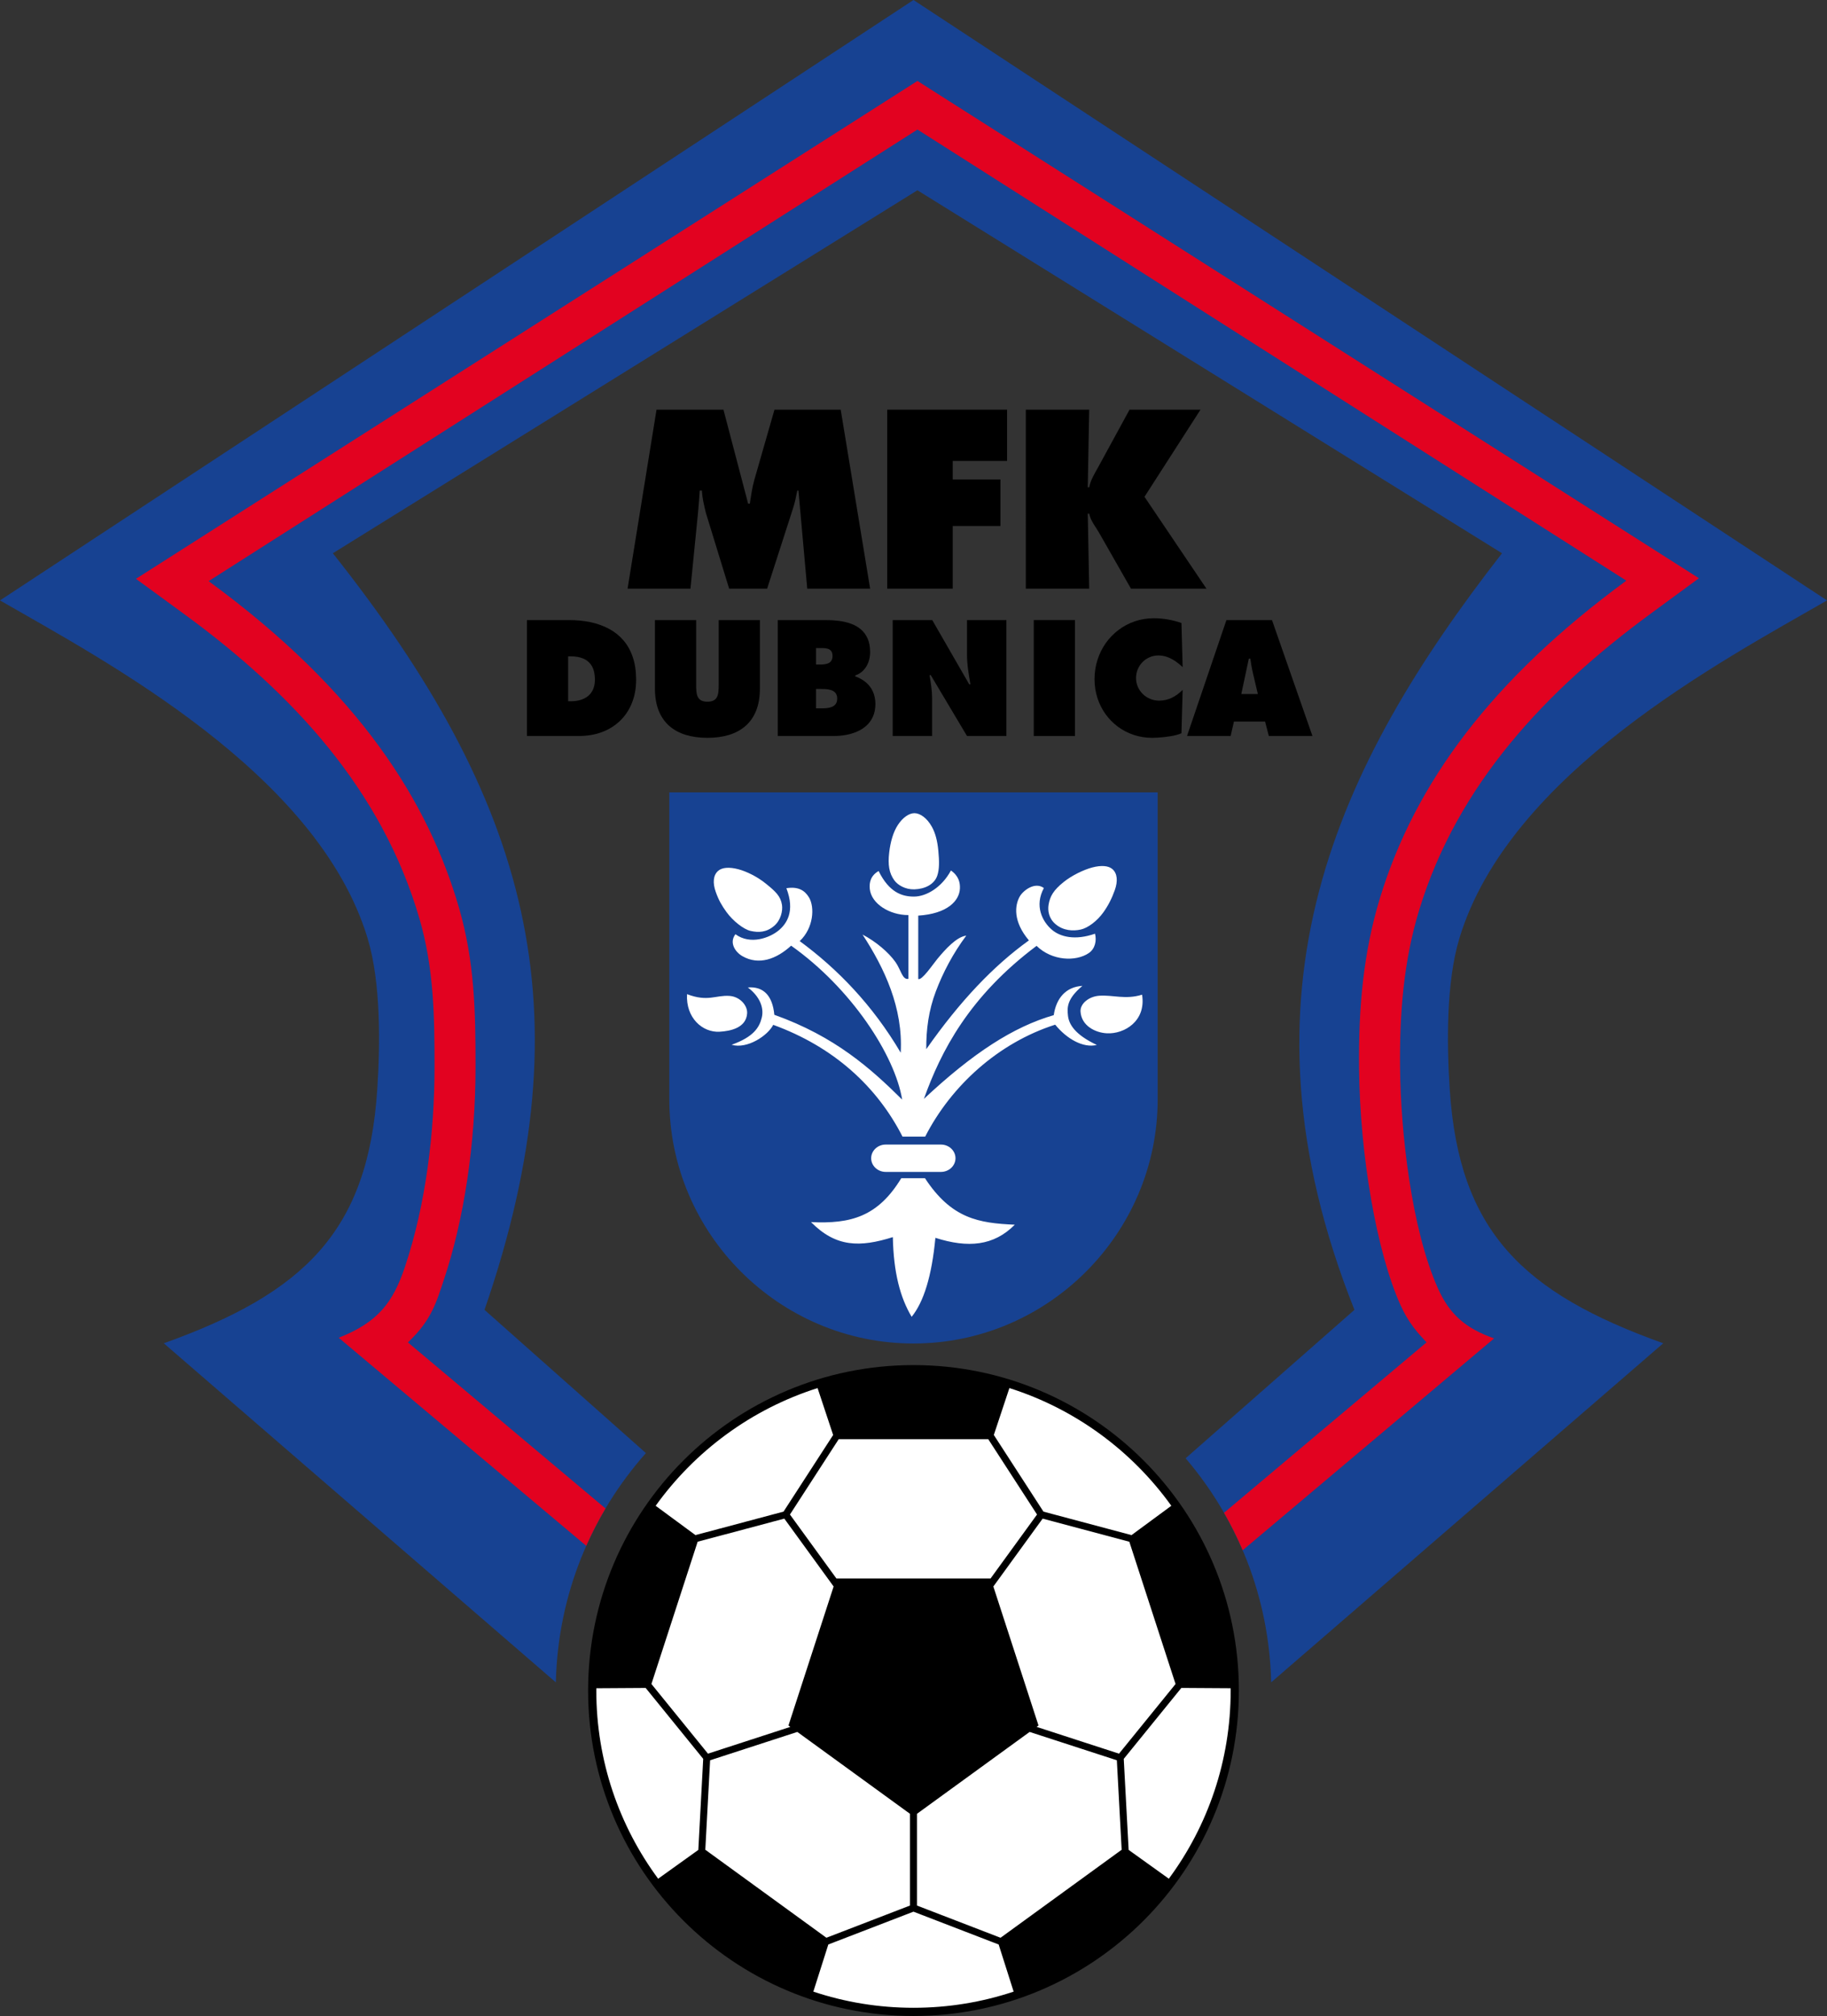
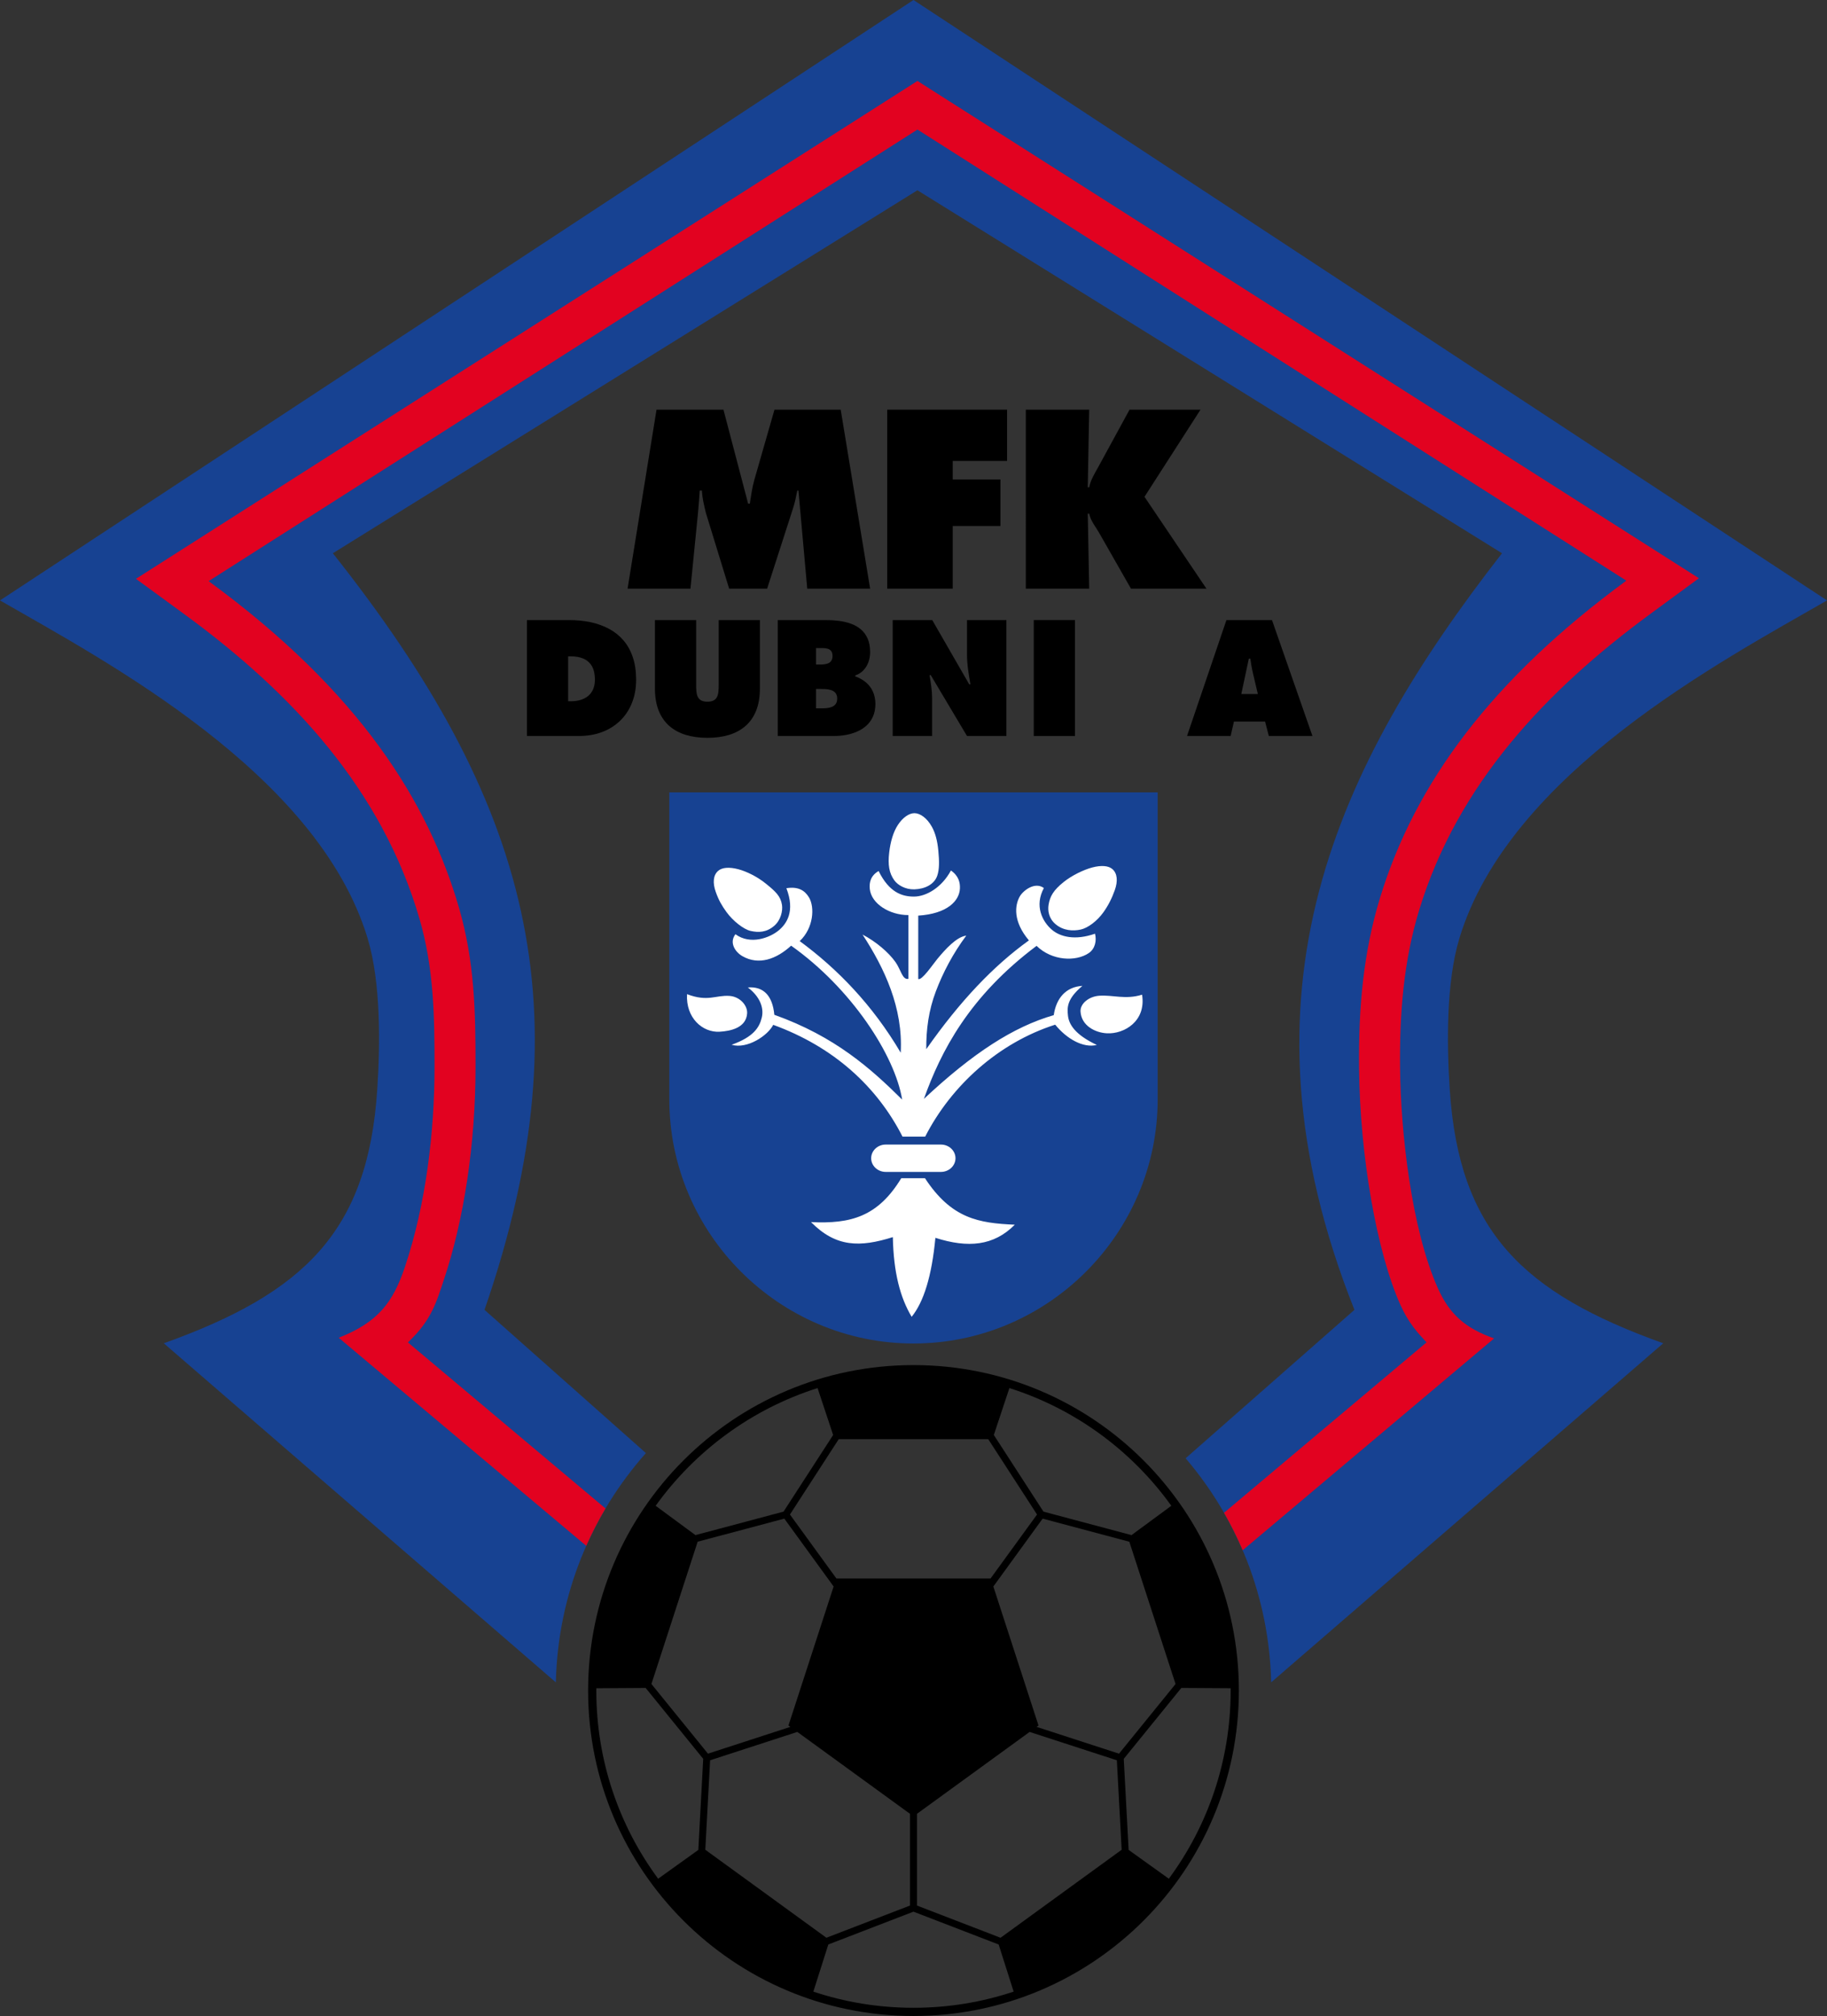
<svg xmlns="http://www.w3.org/2000/svg" version="1.1" id="Ebene_1" x="0px" y="0px" width="513.898px" height="566.929px" viewBox="0 0 513.898 566.929" enable-background="new 0 0 513.898 566.929" xml:space="preserve">
  <rect x="0" y="0" width="513.898" height="566.929" fill="#333333" stroke="none" />
  <path fill-rule="evenodd" clip-rule="evenodd" fill="#174292" d="M188.263,222.828H325.63v86.302  c0,37.775-30.907,68.684-68.684,68.684h0.001c-37.776,0-68.684-30.908-68.684-68.684V222.828L188.263,222.828z" />
  <path fill-rule="evenodd" clip-rule="evenodd" fill="#FFFFFF" d="M249.13,321.867h15.54c2.25,0,4.09,1.732,4.09,3.848l0,0  c0,2.115-1.84,3.848-4.09,3.848h-15.54c-2.249,0-4.089-1.732-4.089-3.848l0,0C245.041,323.599,246.881,321.867,249.13,321.867  L249.13,321.867z" />
  <path fill-rule="evenodd" clip-rule="evenodd" fill="#FFFFFF" d="M253.503,331.339h6.678c7.459,11.379,15.11,12.625,25.264,13.066  c-5.917,5.975-13.166,6.627-22.336,3.691c-1.025,10.881-3.324,18.074-6.678,22.213c-3.213-5.383-5.092-12.398-5.291-22.41  c-9.263,2.906-15.976,2.887-23.013-4.223C239.325,344.224,246.945,342.128,253.503,331.339L253.503,331.339z" />
  <path fill-rule="evenodd" clip-rule="evenodd" fill="#FFFFFF" d="M210.354,277.691c3.343,2.527,4.578,5.671,3.927,8.431  c-0.664,2.818-2.339,5.488-8.499,7.684c4.367,1.289,10.154-2.547,11.712-5.604c17.059,6.215,29.19,17.369,36.369,31.436h6.37  c7.326-14.326,20.601-26.383,36.574-31.484c3.201,3.957,7.859,6.652,11.712,5.701c-6.246-2.926-7.872-5.881-8.122-8.252  c-0.236-2.238-0.367-4.64,4.063-8.358c-4.605,0.264-7.362,3.404-8.064,8.231c-11.412,3.289-22.816,10.725-36.522,23.551  c4.765-13.316,12.65-28.761,31.694-43.037c4.326,4.242,11.05,4.479,14.662,2.048c1.831-1.232,2.267-3.537,1.775-5.469  c-5.604,1.973-9.781,0.899-12.136-1.116c-2.669-2.283-4.957-6.695-2.247-11.726c-2.544-1.868-5.857,0.714-6.811,2.419  c-1.361,2.436-1.933,6.934,2.598,12.307c-9.931,7.14-19.349,17.006-28.868,30.591c-0.044-5.598,0.685-10.947,2.696-16.263  s4.846-10.697,8.553-15.667c-2.749,0.338-5.9,3.861-8.113,6.523c-1.222,1.47-4.372,6.177-5.396,5.674v-17.825  c8.167-0.515,11.58-4.15,11.724-7.634c0.067-1.605-0.304-3.508-2.529-5.059c-2.553,4.76-6.918,7.338-10.409,7.338  c-3.384,0-6.972-1.19-9.933-7.189c-2.237,1.305-2.667,3.183-2.48,5.039c0.419,4.175,5.583,7.365,10.853,7.356v17.924  c-1.673,0.383-2.109-2.549-3.595-4.667c-1.981-2.825-5.628-5.871-9.298-7.778c6.158,9.444,11.438,20.599,10.736,33.22  c-7.885-13.4-17.833-23.622-28.407-31.385c3.909-3.665,4.258-9.521,2.617-12.273c-1.198-2.009-3.073-3.128-6.366-2.601  c2.541,6.591-0.008,10.051-2.114,11.823c-2.529,2.128-8.017,4.206-12.218,1.118c-1.813,2.361-0.083,5,1.967,6.172  c4.604,2.632,9.537,0.852,13.7-2.95c16.917,11.974,29.177,30.782,31.232,43.286c-8.846-8.766-18.91-17.768-35.958-23.85  C217.285,279.807,214.587,277.344,210.354,277.691L210.354,277.691z" />
  <path fill-rule="evenodd" clip-rule="evenodd" fill="#FFFFFF" d="M257.202,228.679c1.618,0,3.523,1.35,4.895,3.787  c1.001,1.777,1.576,4.01,1.834,6.75c0.278,2.943,0.322,5.223-0.297,7.034c-0.849,2.481-3.478,3.753-6.432,3.849  c-2.516,0.082-4.677-1.183-5.655-2.541c-1.471-2.044-1.833-4.382-1.434-7.797c0.356-3.057,1.134-5.76,2.422-7.74  C253.95,229.845,255.737,228.679,257.202,228.679L257.202,228.679z" />
  <path fill-rule="evenodd" clip-rule="evenodd" fill="#FFFFFF" d="M312.873,244.386c1.429,1.224,1.596,3.402,0.691,5.95  c-0.853,2.4-1.926,4.451-3.232,6.261c-1.761,2.441-4.336,4.36-6.315,4.801c-2.189,0.487-4.942,0.358-7.152-1.538  c-1.881-1.614-2.186-3.77-1.925-5.404c0.393-2.46,1.44-4.146,4.167-6.356c2.44-1.979,5.789-3.533,8.103-4.148  C309.787,243.267,311.783,243.451,312.873,244.386L312.873,244.386z" />
  <path fill-rule="evenodd" clip-rule="evenodd" fill="#FFFFFF" d="M202.019,244.882c-1.429,1.224-1.595,3.402-0.69,5.95  c0.852,2.4,1.721,3.856,3.026,5.666c1.762,2.441,4.799,4.856,6.778,5.297c2.189,0.487,4.43,0.458,6.639-1.438  c1.881-1.614,2.443-4.266,2.182-5.9c-0.393-2.459-1.8-3.75-4.526-5.96c-2.439-1.979-5.43-3.434-7.743-4.049  C205.105,243.762,203.109,243.947,202.019,244.882L202.019,244.882z" />
  <path fill-rule="evenodd" clip-rule="evenodd" fill="#FFFFFF" d="M193.249,279.575c-0.376,6.661,4.334,10.827,9.144,10.561  c3.231-0.178,7.494-1.145,7.757-5.156c0.147-2.24-2.039-4.703-4.932-4.909C201.288,279.791,199.139,281.823,193.249,279.575  L193.249,279.575z" />
  <path fill-rule="evenodd" clip-rule="evenodd" fill="#FFFFFF" d="M321.242,279.724c1.198,7.504-5.105,11.123-9.915,10.857  c-3.23-0.178-7.134-2.086-7.396-6.098c-0.147-2.24,2.347-4.256,5.239-4.462C313.1,279.741,316.533,281.179,321.242,279.724  L321.242,279.724z" />
  <path fill-rule="evenodd" clip-rule="evenodd" fill="#174292" d="M156.349,473.111L46.062,377.751  c39.595-14.162,57.424-31.547,60.046-71.273c0.832-12.617,1.06-30.108-2.679-42.519C89.384,217.335,29.263,185.706,0,168.847  L256.946,0l256.953,168.847c-29.263,16.859-89.383,48.489-103.429,95.113c-3.738,12.411-3.511,29.901-2.679,42.519  c2.622,39.727,20.451,57.111,60.047,71.273L357.55,473.107c-0.539-24.029-9.508-45.979-24.061-63.016l47.487-41.74  c-35.57-89.353-4.952-153.093,41.506-212.769L258.053,53.509L93.623,155.582c54.827,69.159,71.947,127.92,42.66,212.769  l45.398,40.281C166.38,425.869,156.903,448.388,156.349,473.111L156.349,473.111z" />
  <path fill-rule="evenodd" clip-rule="evenodd" fill="#E20220" d="M464.28,172.587c-29.29,21.492-54.29,47.894-65.095,83.324  c-4.417,14.488-5.531,29.263-5.381,44.351c0.184,18.131,3.185,45.344,10.629,61.99c3.321,7.424,7.796,11.297,15.822,14.133  l-70.712,59.57c-1.548-3.627-3.301-7.146-5.247-10.539l56.964-47.918c-2.464-2.637-5.104-5.516-7.351-10.537  c-6.737-15.063-11.387-42.098-11.634-66.582c-0.172-17.122,1.224-32.554,5.882-47.831c9.885-32.419,31.529-61.542,69.301-89.256  L258.064,36.431L58.677,163.427c42.548,31.104,61.792,62.113,70.418,91.825c4.392,15.123,4.672,29.068,4.665,44.697  c-0.01,22.031-3.307,43.201-8.909,59.938c-2.074,6.195-3.44,11.35-10.114,17.621l55.575,46.701  c-2.001,3.381-3.812,6.885-5.415,10.504l-69.622-58.514c10.974-4.338,15.237-9.801,18.642-19.973  c5.893-17.607,8.304-37.771,8.313-56.281c0.005-14.221-0.207-27.7-4.208-41.479c-10.622-36.583-35.97-63.667-66.15-85.731  l-13.628-9.963L258.061,22.764l219.812,139.85L464.28,172.587L464.28,172.587z" />
  <path d="M176.523,165.542h17.69l2.137-21.496c0.1-1.001,0.189-2.014,0.256-3.038c0.078-1.024,0.145-2.036,0.211-3.038h0.601  c0.078,1.057,0.212,2.103,0.423,3.139c0.201,1.023,0.445,2.069,0.712,3.137l6.542,21.296h10.681l7.277-22.564  c0.266-0.812,0.489-1.635,0.678-2.481c0.189-0.846,0.368-1.692,0.524-2.526h0.333l2.471,27.572h17.691l-8.278-50.336h-18.626  l-5.673,19.761c-0.29,1.067-0.535,2.18-0.735,3.316c-0.189,1.123-0.368,2.247-0.535,3.36h-0.467l-6.943-26.437h-18.825  L176.523,165.542L176.523,165.542z" />
  <polygon points="249.557,165.542 267.982,165.542 267.982,147.918 281.4,147.918 281.4,134.833 267.982,134.833 267.982,129.627   283.27,129.627 283.27,115.207 249.557,115.207 249.557,165.542 " />
  <path d="M288.544,165.542h17.824l-0.401-21.096h0.401c0.145,0.689,0.389,1.357,0.733,2.014c0.346,0.656,0.734,1.302,1.158,1.936  c0.423,0.634,0.813,1.28,1.179,1.925l8.679,15.221h21.229l-17.424-25.835l15.755-24.5h-19.961l-8.812,16.155  c-0.523,0.89-1.013,1.803-1.491,2.737c-0.479,0.923-0.823,1.902-1.046,2.938h-0.401l0.401-21.831h-17.824V165.542L288.544,165.542z" />
  <path d="M148.219,206.974h14.68c2.347-0.007,4.498-0.375,6.451-1.109c1.953-0.736,3.639-1.794,5.068-3.171  c1.432-1.376,2.539-3.04,3.322-4.986c0.782-1.945,1.185-4.129,1.191-6.557c-0.006-2.391-0.316-4.502-0.938-6.34  c-0.62-1.838-1.494-3.415-2.637-4.741c-1.136-1.319-2.489-2.399-4.054-3.235c-1.565-0.843-3.3-1.463-5.203-1.867  c-1.904-0.396-3.927-0.597-6.077-0.59h-11.803V206.974L148.219,206.974z M159.811,184.58h0.718c1.417-0.007,2.63,0.217,3.646,0.67  c1.015,0.454,1.797,1.168,2.34,2.126c0.543,0.965,0.817,2.211,0.824,3.732c-0.007,1.066-0.175,1.989-0.522,2.759  c-0.345,0.771-0.824,1.398-1.437,1.896c-0.622,0.49-1.341,0.857-2.166,1.088c-0.824,0.238-1.72,0.353-2.687,0.353h-0.718V184.58  L159.811,184.58z" />
  <path d="M202.154,174.377v18.157c0.007,0.642-0.012,1.254-0.062,1.823c-0.044,0.577-0.169,1.088-0.367,1.536  c-0.191,0.446-0.508,0.792-0.945,1.052c-0.43,0.252-1.03,0.381-1.797,0.389c-0.762-0.007-1.36-0.136-1.799-0.389  c-0.437-0.259-0.747-0.605-0.944-1.052c-0.198-0.447-0.317-0.959-0.367-1.536c-0.049-0.568-0.071-1.181-0.063-1.823v-18.157h-11.591  v19.281c0.007,2.379,0.358,4.432,1.05,6.175c0.699,1.736,1.693,3.177,2.981,4.309c1.298,1.131,2.849,1.974,4.662,2.529  c1.804,0.547,3.834,0.821,6.07,0.821c2.241,0,4.266-0.274,6.07-0.821c1.813-0.555,3.362-1.398,4.66-2.529  c1.29-1.131,2.291-2.572,2.982-4.309c0.691-1.743,1.043-3.796,1.051-6.175v-19.281H202.154L202.154,174.377z" />
  <path d="M218.779,206.974h15.779c1.127,0,2.248-0.093,3.355-0.295c1.115-0.195,2.172-0.512,3.166-0.944  c0.995-0.433,1.883-0.994,2.65-1.692c0.776-0.7,1.382-1.557,1.826-2.559c0.444-1.002,0.67-2.169,0.678-3.508  c-0.008-1.313-0.241-2.472-0.699-3.481c-0.458-1.016-1.114-1.88-1.96-2.594c-0.846-0.712-1.848-1.282-3.01-1.699v-0.259  c0.93-0.317,1.706-0.807,2.326-1.47c0.62-0.67,1.087-1.441,1.397-2.321c0.31-0.879,0.464-1.794,0.464-2.752  c-0.006-1.491-0.24-2.767-0.705-3.818c-0.458-1.051-1.1-1.917-1.909-2.601c-0.812-0.677-1.742-1.21-2.8-1.585  c-1.065-0.382-2.193-0.648-3.392-0.8c-1.207-0.151-2.425-0.223-3.674-0.216h-13.494V206.974L218.779,206.974z M229.524,186.871  v-4.625h0.803c0.429-0.007,0.867-0.007,1.318,0.008c0.445,0.014,0.86,0.087,1.242,0.202c0.38,0.122,0.69,0.345,0.93,0.655  c0.233,0.317,0.352,0.771,0.359,1.362c-0.007,0.556-0.113,0.987-0.324,1.312c-0.212,0.331-0.485,0.568-0.839,0.721  c-0.345,0.158-0.733,0.259-1.156,0.302c-0.423,0.051-0.846,0.073-1.275,0.064H229.524L229.524,186.871z M229.524,193.745h1.141  c0.479-0.007,0.987,0.007,1.537,0.036c0.55,0.029,1.08,0.124,1.573,0.289c0.5,0.159,0.903,0.425,1.22,0.8  c0.317,0.375,0.486,0.9,0.494,1.578c-0.008,0.67-0.163,1.188-0.459,1.57c-0.295,0.375-0.684,0.649-1.155,0.814  c-0.473,0.166-0.973,0.274-1.509,0.31c-0.537,0.043-1.043,0.058-1.53,0.051h-1.311V193.745L229.524,193.745z" />
  <path d="M251.098,206.974h11.083v-10.592c-0.008-1.081-0.078-2.154-0.219-3.234c-0.134-1.075-0.304-2.177-0.501-3.292h0.338  l10.195,17.119h11.084v-32.596h-11.084v9.77c0.015,1.384,0.12,2.774,0.311,4.165c0.197,1.391,0.423,2.774,0.662,4.136h-0.338  l-10.407-18.07h-11.125V206.974L251.098,206.974z" />
  <polygon points="290.778,206.974 302.369,206.974 302.369,174.377 290.778,174.377 290.778,206.974 " />
-   <path d="M332.318,175.198c-1.234-0.432-2.511-0.763-3.828-0.994c-1.319-0.23-2.638-0.346-3.956-0.346  c-1.876,0.007-3.651,0.295-5.322,0.865c-1.672,0.569-3.201,1.376-4.584,2.421c-1.381,1.044-2.58,2.277-3.587,3.696  c-1.009,1.426-1.784,2.99-2.334,4.704c-0.551,1.716-0.832,3.523-0.84,5.433c0.008,1.867,0.275,3.625,0.812,5.289  c0.535,1.658,1.29,3.17,2.27,4.541c0.98,1.368,2.143,2.55,3.491,3.551c1.338,0.995,2.827,1.767,4.455,2.306  c1.622,0.548,3.349,0.822,5.174,0.829c0.423,0,0.91-0.015,1.474-0.051c0.565-0.029,1.165-0.08,1.792-0.144s1.254-0.151,1.875-0.252  c0.621-0.101,1.198-0.223,1.733-0.367c0.536-0.145,0.995-0.303,1.376-0.483l0.339-12.191c-0.925,0.938-1.932,1.679-3.019,2.213  c-1.092,0.532-2.298,0.807-3.624,0.814c-0.874-0.007-1.698-0.166-2.474-0.49c-0.776-0.317-1.467-0.763-2.065-1.339  c-0.593-0.577-1.065-1.248-1.41-2.018c-0.339-0.771-0.516-1.607-0.522-2.507c0.007-0.894,0.169-1.723,0.494-2.486  c0.33-0.771,0.781-1.441,1.354-2.025c0.577-0.576,1.248-1.03,2.01-1.354c0.754-0.324,1.571-0.483,2.446-0.49  c0.874,0.007,1.713,0.159,2.517,0.455c0.804,0.302,1.565,0.699,2.284,1.188c0.718,0.497,1.389,1.044,2.01,1.643L332.318,175.198  L332.318,175.198z" />
  <path d="M347.081,202.91h8.756l1.059,4.064h12.268l-11.38-32.596h-12.817l-11.083,32.596h12.268L347.081,202.91L347.081,202.91z   M349.153,195.172l2.116-9.943h0.423c0.106,0.691,0.211,1.391,0.331,2.096c0.119,0.707,0.26,1.405,0.43,2.097l1.354,5.75H349.153  L349.153,195.172z" />
-   <path fill-rule="evenodd" clip-rule="evenodd" fill="#FFFFFF" d="M256.946,385.039c49.901,0,90.369,40.469,90.369,90.369  s-40.468,90.369-90.369,90.369s-90.368-40.469-90.368-90.369S207.045,385.039,256.946,385.039L256.946,385.039z" />
  <path fill-rule="evenodd" clip-rule="evenodd" d="M256.946,383.886c50.538,0,91.522,40.984,91.522,91.521  s-40.984,91.521-91.522,91.521c-50.537,0-91.521-40.984-91.521-91.521S206.409,383.886,256.946,383.886L256.946,383.886z   M224.272,487.048l-24.535,7.971l-1.35,25.162l34.063,24.748l23.516-9.061v-25.793L224.272,487.048L224.272,487.048z   M196.423,520.228l1.375-25.613l-16.19-19.939l-13.871,0.088l-0.007,0.645c0,19.811,6.464,38.113,17.393,52.92L196.423,520.228  L196.423,520.228z M183.232,473.568l15.905,19.59l23.178-7.533l-0.535-0.389l12.701-39.088l-13.87-19.09l-24.377,6.498  L183.232,473.568L183.232,473.568z M195.612,431.695l24.784-6.605l13.951-21.545l-4.38-13.195  c-18.536,5.877-34.45,17.646-45.546,33.104L195.612,431.695L195.612,431.695z M235.92,404.716l-13.725,21.193l13.07,17.988h43.36  l13.07-17.99l-13.724-21.191H235.92L235.92,404.716z M279.543,403.537l13.96,21.559l24.769,6.602l11.198-8.246  c-11.096-15.459-27.012-27.227-45.548-33.102L279.543,403.537L279.543,403.537z M317.656,433.56l-24.378-6.5l-13.868,19.09  l12.699,39.086l-0.535,0.391l23.182,7.533l15.903-19.586L317.656,433.56L317.656,433.56z M332.288,474.671l-16.2,19.953  l1.376,25.598l11.304,8.105c10.93-14.805,17.394-33.109,17.394-52.92l-0.007-0.648L332.288,474.671L332.288,474.671z M315.5,520.183  l-1.352-25.164l-24.532-7.971l-31.692,23.027v25.797l23.512,9.061L315.5,520.183L315.5,520.183z M280.903,546.826l-23.963-9.234  l-23.95,9.229l-4.214,13.258c8.854,2.947,18.326,4.545,28.17,4.545c9.844,0,19.314-1.598,28.171-4.545L280.903,546.826  L280.903,546.826z" />
</svg>